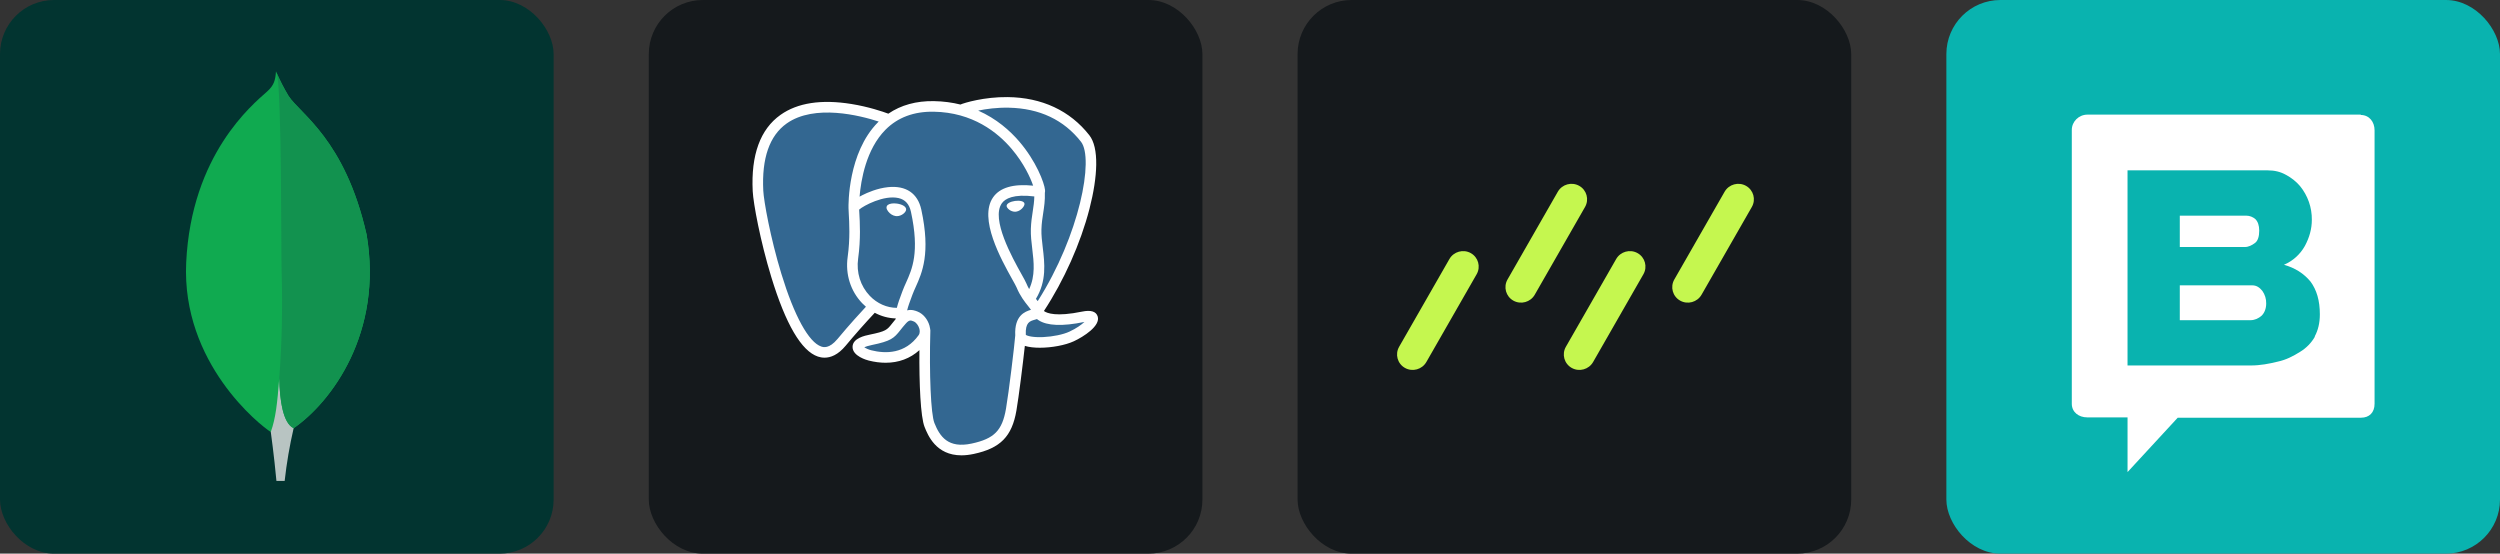
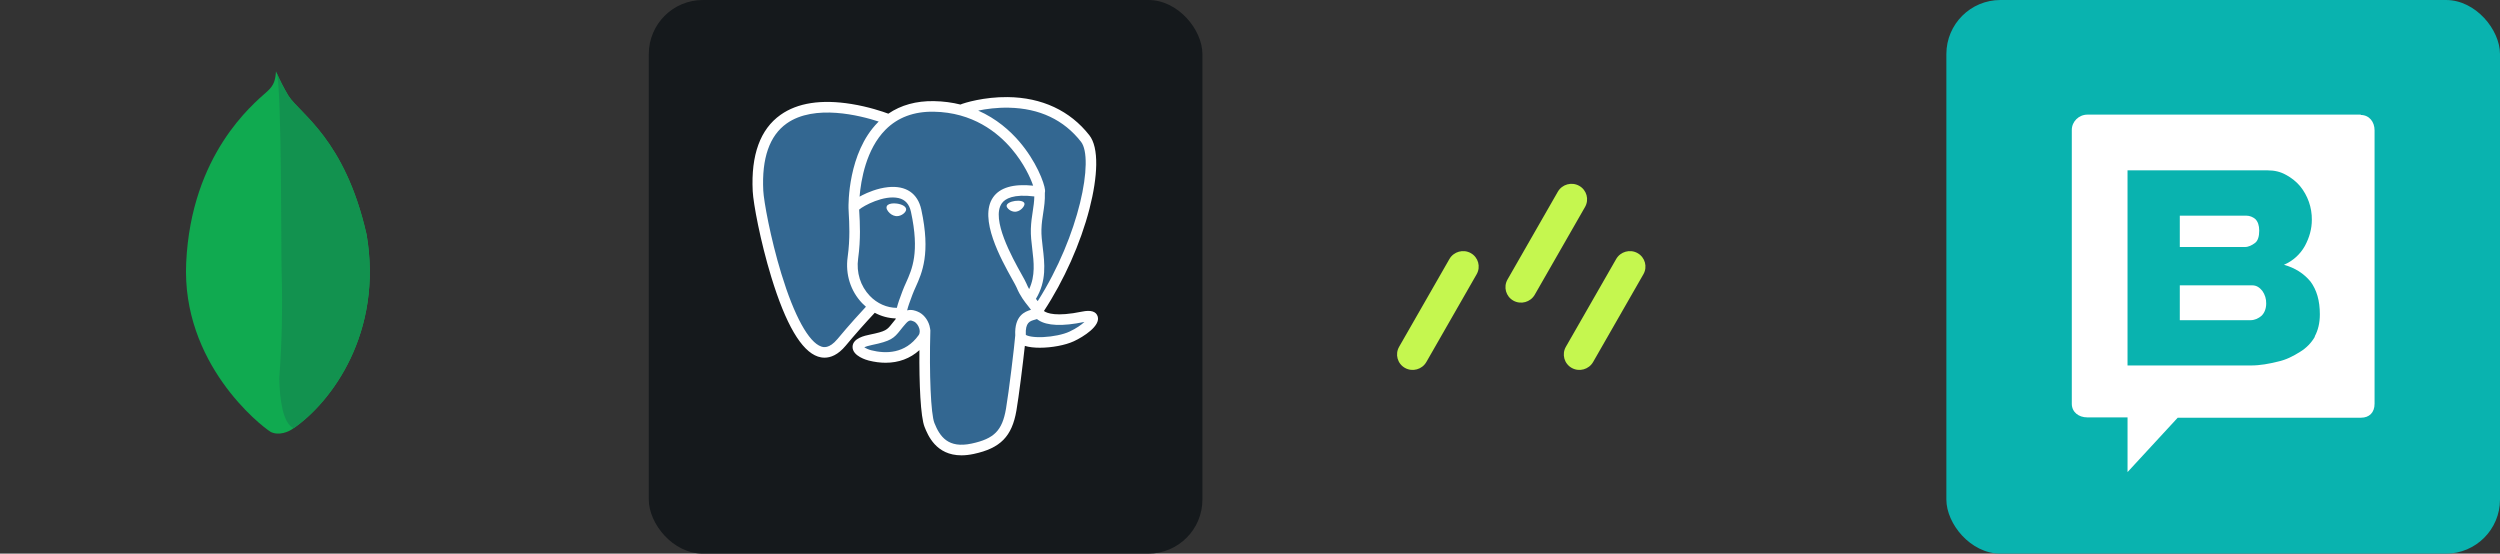
<svg xmlns="http://www.w3.org/2000/svg" width="216.75" height="48" viewBox="0 0 1156 256" fill="none" version="1.1">
  <rect x="0" y="0" width="1156" height="256" fill="#333333" stroke="none" />
  <defs>
            



        </defs>
  <g transform="translate(0, 0)">
    <svg width="256" height="256" viewBox="0 0 256 256" fill="none">
-       <rect width="256" height="256" rx="25" fill="#023430" />
      <path d="M169.486 108.361C159.51 64.35 138.717 52.634 133.412 44.351C131.225 40.703 129.287 36.91 127.613 33C127.333 36.91 126.818 39.373 123.494 42.338C116.822 48.287 88.482 71.381 86.097 121.386C83.875 168.011 120.373 196.76 125.195 199.732C128.903 201.557 133.418 199.771 135.621 198.096C153.215 186.022 177.253 153.831 169.505 108.361" fill="#10AA50" />
-       <path d="M129.124 174.905C128.206 186.445 127.548 193.151 125.215 199.746C125.215 199.746 126.746 210.732 127.821 222.37H131.627C132.535 214.175 133.92 206.039 135.778 198.005C130.851 195.581 129.314 185.032 129.124 174.905Z" fill="#B8C4C2" />
      <path d="M135.771 198.012C130.792 195.712 129.352 184.94 129.131 174.905C130.361 158.351 130.72 141.744 130.206 125.153C129.945 116.448 130.329 44.521 128.062 33.99C129.613 37.557 131.4 41.016 133.412 44.345C138.716 52.634 159.516 64.35 169.486 108.361C177.253 153.753 153.345 185.859 135.771 198.012Z" fill="#12924F" />
    </svg>
  </g>
  <g transform="translate(300, 0)">
    <svg width="256" height="256" viewBox="0 0 256 256" fill="none" id="postgresql">
      <style>
#postgresql {
    rect {fill: #15191C}

    @media (prefers-color-scheme: light) {
        rect {fill: #F4F2ED}
    }
}
</style>
      <rect width="256" height="256" rx="25" fill="#15191C" />
      <path d="M200.984 146.729C181.235 150.803 179.877 144.117 179.877 144.117C200.729 113.176 209.446 73.902 201.924 64.289C181.402 38.069 145.878 50.47 145.285 50.791L145.094 50.826C141.192 50.015 136.826 49.533 131.918 49.453C122.982 49.307 116.204 51.796 111.06 55.696C111.06 55.696 47.688 29.59 50.636 88.53C51.263 101.069 68.608 183.407 89.296 158.537C96.858 149.443 104.165 141.754 104.165 141.754C107.793 144.164 112.138 145.394 116.692 144.952L117.046 144.652C116.935 145.781 116.986 146.886 117.187 148.193C111.857 154.148 113.424 155.193 102.77 157.386C91.989 159.608 98.322 163.563 102.457 164.598C107.47 165.851 119.067 167.627 126.903 156.657L126.591 157.909C128.679 159.582 130.145 168.788 129.899 177.135C129.653 185.481 129.489 191.211 131.134 195.687C132.781 200.163 134.42 210.233 148.427 207.232C160.129 204.724 166.194 198.225 167.038 187.383C167.637 179.676 168.992 180.816 169.077 173.925L170.164 170.663C171.417 160.215 170.363 156.844 177.573 158.412L179.326 158.566C184.632 158.807 191.578 157.712 195.655 155.818C204.432 151.744 209.638 144.942 200.983 146.729H200.984Z" fill="#336791" />
      <path d="M114.769 94.138C112.99 93.89 111.378 94.119 110.562 94.737C110.104 95.084 109.962 95.486 109.924 95.763C109.821 96.497 110.335 97.309 110.651 97.727C111.545 98.912 112.851 99.726 114.143 99.905C114.33 99.932 114.517 99.944 114.702 99.944C116.857 99.944 118.817 98.266 118.989 97.027C119.205 95.476 116.953 94.441 114.769 94.138ZM173.727 94.187C173.557 92.971 171.394 92.624 169.341 92.91C167.29 93.195 165.302 94.121 165.468 95.34C165.601 96.287 167.312 97.905 169.337 97.905C169.509 97.905 169.681 97.894 169.855 97.869C171.207 97.682 172.199 96.823 172.671 96.328C173.388 95.574 173.804 94.733 173.727 94.187Z" fill="white" />
      <path d="M207.556 146.267C206.803 143.99 204.379 143.257 200.352 144.088C188.396 146.556 184.114 144.847 182.708 143.812C192.002 129.654 199.647 112.54 203.772 96.572C205.725 89.008 206.804 81.984 206.893 76.258C206.99 69.975 205.92 65.357 203.712 62.536C194.813 51.164 181.751 45.063 165.939 44.896C155.069 44.774 145.885 47.556 144.105 48.338C140.356 47.406 136.268 46.833 131.818 46.76C123.658 46.628 116.605 48.582 110.765 52.564C108.228 51.62 101.673 49.369 93.655 48.078C79.795 45.846 68.781 47.537 60.921 53.105C51.542 59.75 47.213 71.627 48.051 88.407C48.334 94.052 51.55 111.419 56.627 128.05C63.308 149.94 70.572 162.332 78.214 164.882C79.108 165.18 80.14 165.388 81.277 165.388C84.065 165.388 87.483 164.132 91.039 159.857C95.376 154.653 99.863 149.577 104.494 144.632C107.498 146.245 110.798 147.145 114.174 147.235C114.18 147.324 114.189 147.412 114.197 147.5C113.616 148.193 113.047 148.896 112.49 149.608C110.151 152.577 109.665 153.195 102.136 154.745C99.995 155.188 94.307 156.36 94.223 160.347C94.133 164.703 100.947 166.532 101.723 166.726C104.428 167.404 107.035 167.738 109.52 167.738C115.565 167.738 120.885 165.751 125.137 161.907C125.006 177.436 125.653 192.739 127.518 197.401C129.045 201.218 132.776 210.547 144.56 210.546C146.29 210.546 148.193 210.345 150.287 209.896C162.586 207.259 167.927 201.823 169.993 189.839C171.098 183.434 172.996 168.14 173.888 159.936C175.771 160.524 178.196 160.793 180.817 160.792C186.283 160.792 192.591 159.631 196.547 157.795C200.991 155.731 209.01 150.667 207.556 146.267ZM178.267 90.831C178.226 93.252 177.893 95.451 177.54 97.746C177.159 100.215 176.766 102.767 176.667 105.864C176.57 108.879 176.946 112.014 177.31 115.045C178.046 121.168 178.801 127.471 175.878 133.691C175.393 132.83 174.96 131.941 174.583 131.028C174.22 130.148 173.431 128.733 172.339 126.776C168.089 119.155 158.139 101.309 163.233 94.027C164.75 91.859 168.601 89.631 178.267 90.831ZM166.55 49.8C180.717 50.113 191.924 55.413 199.858 65.552C205.944 73.329 199.243 108.715 179.843 139.242C179.648 138.994 179.452 138.747 179.255 138.5L179.009 138.194C184.022 129.915 183.042 121.724 182.17 114.461C181.811 111.481 181.472 108.666 181.559 106.022C181.648 103.219 182.018 100.816 182.377 98.491C182.817 95.627 183.265 92.663 183.142 89.17C183.234 88.803 183.271 88.37 183.223 87.856C182.907 84.506 179.082 74.48 171.286 65.404C167.022 60.441 160.803 54.886 152.311 51.139C155.964 50.382 160.958 49.676 166.55 49.8ZM87.276 156.728C83.358 161.438 80.652 160.535 79.763 160.239C73.965 158.305 67.238 146.052 61.307 126.622C56.176 109.809 53.177 92.903 52.939 88.162C52.19 73.169 55.824 62.72 63.742 57.104C76.627 47.967 97.812 53.436 106.325 56.21C106.203 56.331 106.075 56.444 105.954 56.566C91.985 70.674 92.317 94.776 92.351 96.25C92.35 96.819 92.398 97.623 92.463 98.73C92.703 102.784 93.151 110.33 91.955 118.874C90.845 126.814 93.293 134.586 98.67 140.196C99.222 140.771 99.802 141.318 100.408 141.835C98.014 144.399 92.813 150.067 87.276 156.728ZM102.203 136.81C97.87 132.288 95.901 125.998 96.802 119.551C98.064 110.525 97.599 102.664 97.348 98.441C97.313 97.85 97.282 97.332 97.264 96.923C99.305 95.114 108.761 90.047 115.506 91.592C118.583 92.297 120.458 94.393 121.238 97.997C125.273 116.659 121.772 124.438 118.959 130.688C118.379 131.976 117.831 133.193 117.364 134.452L117.001 135.426C116.083 137.887 115.229 140.175 114.7 142.348C110.093 142.335 105.611 140.366 102.203 136.81V136.81ZM102.91 161.978C101.565 161.642 100.355 161.059 99.645 160.574C100.238 160.296 101.293 159.916 103.124 159.539C111.98 157.716 113.348 156.429 116.335 152.636C117.02 151.766 117.796 150.781 118.871 149.58L118.872 149.579C120.474 147.786 121.206 148.09 122.534 148.641C123.611 149.086 124.659 150.436 125.084 151.92C125.285 152.622 125.511 153.952 124.772 154.988C118.532 163.725 109.44 163.613 102.91 161.978ZM149.261 205.11C138.426 207.432 134.59 201.904 132.062 195.584C130.43 191.504 129.628 173.105 130.197 152.787C130.205 152.517 130.166 152.256 130.092 152.01C130.025 151.525 129.924 151.045 129.789 150.574C128.943 147.618 126.881 145.145 124.407 144.12C123.425 143.713 121.621 142.966 119.454 143.52C119.916 141.616 120.717 139.465 121.587 137.136L121.951 136.156C122.361 135.052 122.877 133.908 123.421 132.696C126.365 126.157 130.397 117.199 126.021 96.963C124.382 89.384 118.909 85.682 110.612 86.542C105.638 87.057 101.088 89.064 98.818 90.214C98.33 90.461 97.883 90.701 97.466 90.933C98.1 83.296 100.493 69.024 109.446 59.994C115.083 54.31 122.591 51.502 131.737 51.654C149.76 51.949 161.317 61.197 167.84 68.905C173.46 75.547 176.504 82.237 177.718 85.846C168.584 84.916 162.372 86.719 159.223 91.222C152.372 101.015 162.971 120.024 168.065 129.159C168.999 130.833 169.805 132.28 170.059 132.895C171.718 136.915 173.865 139.599 175.433 141.558C175.914 142.159 176.38 142.741 176.735 143.25C173.968 144.047 168.999 145.89 169.452 155.101C169.087 159.723 166.49 181.362 165.17 189.008C163.428 199.108 159.712 202.87 149.261 205.111V205.11ZM194.487 153.356C191.658 154.669 186.924 155.654 182.427 155.866C177.459 156.098 174.931 155.309 174.336 154.824C174.057 149.084 176.193 148.484 178.454 147.849C178.809 147.749 179.156 147.652 179.491 147.535C179.699 147.704 179.926 147.872 180.176 148.037C184.168 150.672 191.289 150.956 201.342 148.881L201.453 148.859C200.097 150.127 197.776 151.828 194.487 153.356Z" fill="white" />
    </svg>
  </g>
  <g transform="translate(600, 0)">
    <svg width="256" height="256" viewBox="0 0 256 256" fill="none" id="drizzle">
      <style>
#drizzle {
    rect {fill: #15191C}

    @media (prefers-color-scheme: light) {
        rect {fill: #F4F2ED}
    }
}
</style>
-       <rect width="256" height="256" rx="25" fill="#15191C" />
      <path d="M82.801 126.813C84.782 123.356 83.569 118.979 80.09 117.036C76.612 115.093 72.186 116.32 70.205 119.777L46.951 160.355C44.97 163.812 46.184 168.189 49.662 170.132C53.141 172.075 57.566 170.848 59.547 167.391L82.801 126.813Z" fill="#C5F74F" />
      <path d="M132.924 95.7C134.905 92.243 133.691 87.865 130.213 85.922C126.735 83.979 122.309 85.207 120.328 88.663L97.074 129.241C95.093 132.698 96.307 137.076 99.785 139.019C103.263 140.962 107.689 139.734 109.67 136.278L132.924 95.7Z" fill="#C5F74F" />
-       <path d="M210.049 95.701C212.03 92.244 210.816 87.867 207.338 85.924C203.859 83.981 199.434 85.208 197.453 88.665L174.199 129.243C172.218 132.7 173.431 137.077 176.91 139.02C180.388 140.963 184.814 139.736 186.795 136.279L210.049 95.701Z" fill="#C5F74F" />
      <path d="M159.91 126.813C161.891 123.356 160.677 118.979 157.199 117.036C153.72 115.093 149.295 116.32 147.314 119.777L124.06 160.355C122.079 163.812 123.292 168.189 126.771 170.132C130.249 172.075 134.675 170.848 136.656 167.391L159.91 126.813Z" fill="#C5F74F" />
    </svg>
  </g>
  <g transform="translate(900, 0)">
    <svg width="256" height="256" viewBox="0 0 256 256" fill="none">
      <rect width="256" height="256" rx="25" fill="#09B3AF" />
      <path d="M141.444 131.939H107.938V148.055H140.638C142.573 148.055 144.343 147.242 145.796 145.955C147.084 144.667 147.89 142.731 147.89 140.314C147.937 138.241 147.316 136.208 146.12 134.515C144.825 132.904 143.379 131.939 141.444 131.939ZM142.573 112.449C144.019 111.485 144.667 109.384 144.667 106.643C144.667 104.233 144.019 102.456 142.897 101.333C141.739 100.312 140.253 99.74 138.709 99.722H107.938V114.219H138.062C139.674 114.219 141.285 113.413 142.573 112.449ZM191.705 53H65.252C61.223 53 58 56.223 58 60.094V186.712C58 190.583 61.223 192.993 65.094 192.993H83.778V218.289L106.974 193.152H191.712C195.583 193.152 198 190.741 198 186.712V60.252C198 56.382 195.583 53.158 191.554 53.158L191.705 53ZM170.445 155.617C168.786 158.54 166.4 160.984 163.517 162.711C160.452 164.639 157.07 166.416 153.207 167.222C149.336 168.186 145.149 168.992 140.803 168.992H83.771V78.771H148.53C151.753 78.771 154.494 79.419 157.07 80.872C159.488 82.16 161.747 83.93 163.517 86.023C167.125 90.431 169.067 95.961 168.992 101.657C168.992 105.844 167.862 109.866 165.769 113.737C163.598 117.625 160.2 120.684 156.106 122.435C161.258 123.882 165.287 126.464 168.351 130.169C171.244 134.033 172.697 139.026 172.697 145.314C172.697 149.336 171.891 152.725 170.287 155.624L170.445 155.617Z" fill="white" />
    </svg>
  </g>
</svg>